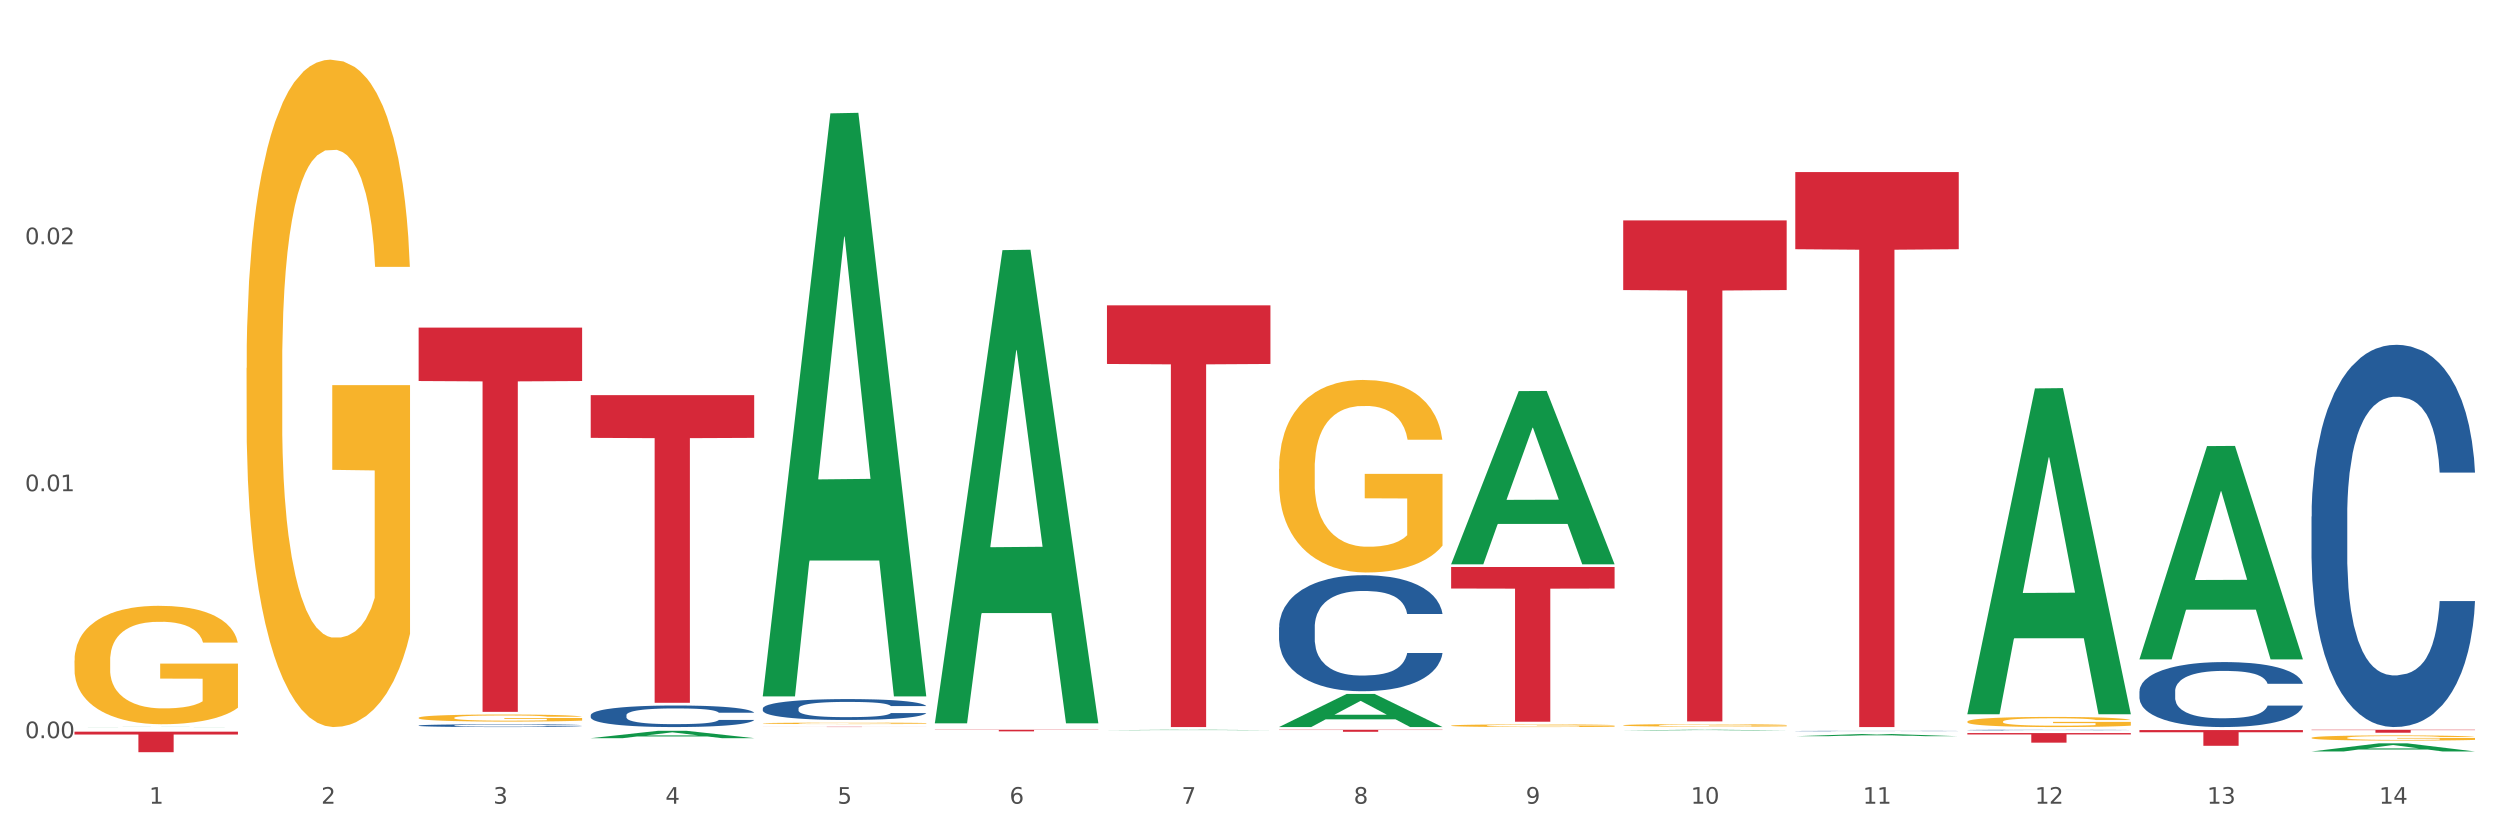
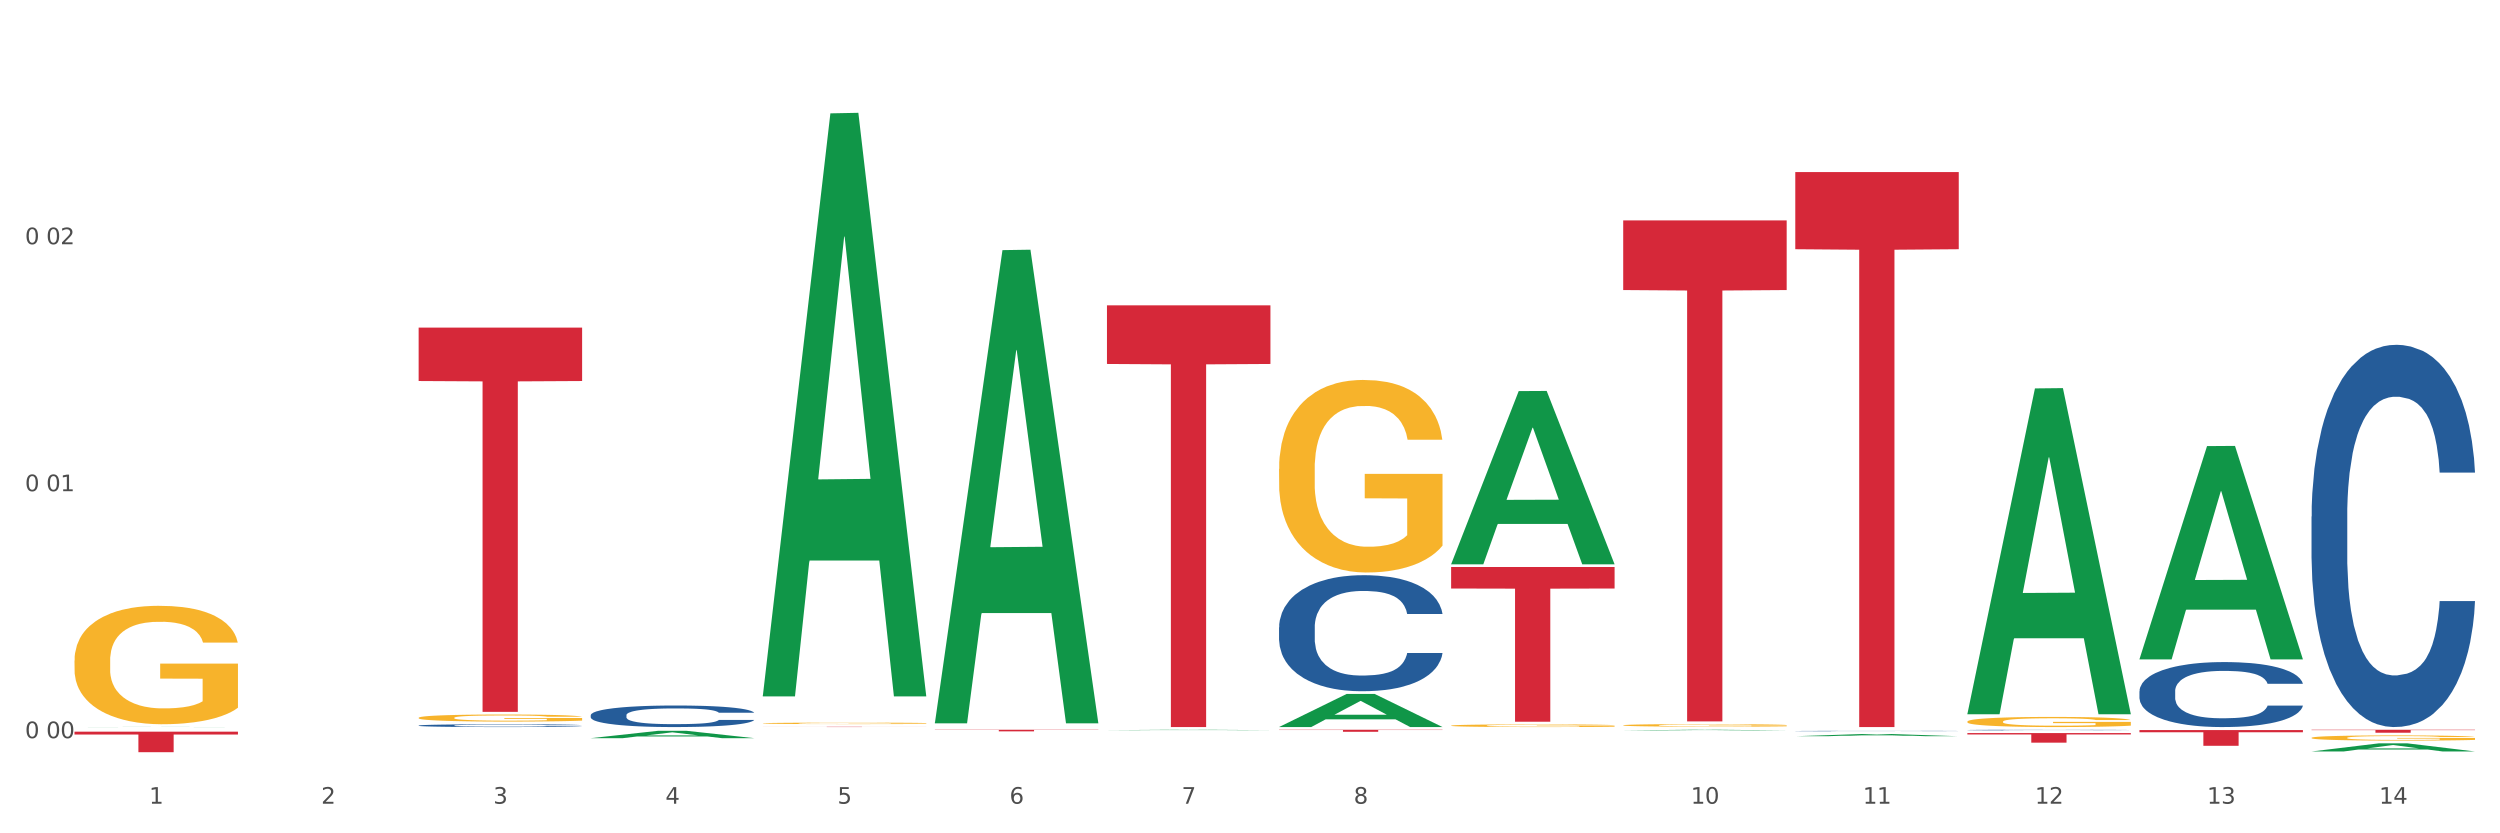
<svg xmlns="http://www.w3.org/2000/svg" xmlns:xlink="http://www.w3.org/1999/xlink" width="1080pt" height="360pt" viewBox="0 0 1080 360" version="1.1">
  <rect x="0" y="0" width="1080" height="360" fill="#333333" stroke="none" />
  <defs>
    <style type="text/css">*{stroke-linejoin: round; stroke-linecap: butt}</style>
  </defs>
  <g id="figure_1">
    <g id="patch_1">
      <path d="M 0 360  L 1080 360  L 1080 0  L 0 0  z " style="fill: #ffffff; stroke: #ffffff; stroke-linejoin: miter" />
    </g>
    <g id="axes_1">
      <g id="matplotlib.axis_1">
        <g id="xtick_1">
          <g id="text_1">
            <g style="fill: #4d4d4d" transform="translate(64.432 347.204) scale(0.096 -0.096)">
              <defs>
                <path id="DejaVuSans-31" d="M 794 531  L 1825 531  L 1825 4091  L 703 3866  L 703 4441  L 1819 4666  L 2450 4666  L 2450 531  L 3481 531  L 3481 0  L 794 0  L 794 531  z " transform="scale(0.016)" />
              </defs>
              <use xlink:href="#DejaVuSans-31" />
            </g>
          </g>
        </g>
        <g id="xtick_2">
          <g id="text_2">
            <g style="fill: #4d4d4d" transform="translate(138.771 347.204) scale(0.096 -0.096)">
              <defs>
                <path id="DejaVuSans-32" d="M 1228 531  L 3431 531  L 3431 0  L 469 0  L 469 531  Q 828 903 1448 1529  Q 2069 2156 2228 2338  Q 2531 2678 2651 2914  Q 2772 3150 2772 3378  Q 2772 3750 2511 3984  Q 2250 4219 1831 4219  Q 1534 4219 1204 4116  Q 875 4013 500 3803  L 500 4441  Q 881 4594 1212 4672  Q 1544 4750 1819 4750  Q 2544 4750 2975 4387  Q 3406 4025 3406 3419  Q 3406 3131 3298 2873  Q 3191 2616 2906 2266  Q 2828 2175 2409 1742  Q 1991 1309 1228 531  z " transform="scale(0.016)" />
              </defs>
              <use xlink:href="#DejaVuSans-32" />
            </g>
          </g>
        </g>
        <g id="xtick_3">
          <g id="text_3">
            <g style="fill: #4d4d4d" transform="translate(213.109 347.204) scale(0.096 -0.096)">
              <defs>
                <path id="DejaVuSans-33" d="M 2597 2516  Q 3050 2419 3304 2112  Q 3559 1806 3559 1356  Q 3559 666 3084 287  Q 2609 -91 1734 -91  Q 1441 -91 1130 -33  Q 819 25 488 141  L 488 750  Q 750 597 1062 519  Q 1375 441 1716 441  Q 2309 441 2620 675  Q 2931 909 2931 1356  Q 2931 1769 2642 2001  Q 2353 2234 1838 2234  L 1294 2234  L 1294 2753  L 1863 2753  Q 2328 2753 2575 2939  Q 2822 3125 2822 3475  Q 2822 3834 2567 4026  Q 2313 4219 1838 4219  Q 1578 4219 1281 4162  Q 984 4106 628 3988  L 628 4550  Q 988 4650 1302 4700  Q 1616 4750 1894 4750  Q 2613 4750 3031 4423  Q 3450 4097 3450 3541  Q 3450 3153 3228 2886  Q 3006 2619 2597 2516  z " transform="scale(0.016)" />
              </defs>
              <use xlink:href="#DejaVuSans-33" />
            </g>
          </g>
        </g>
        <g id="xtick_4">
          <g id="text_4">
            <g style="fill: #4d4d4d" transform="translate(287.448 347.204) scale(0.096 -0.096)">
              <defs>
                <path id="DejaVuSans-34" d="M 2419 4116  L 825 1625  L 2419 1625  L 2419 4116  z M 2253 4666  L 3047 4666  L 3047 1625  L 3713 1625  L 3713 1100  L 3047 1100  L 3047 0  L 2419 0  L 2419 1100  L 313 1100  L 313 1709  L 2253 4666  z " transform="scale(0.016)" />
              </defs>
              <use xlink:href="#DejaVuSans-34" />
            </g>
          </g>
        </g>
        <g id="xtick_5">
          <g id="text_5">
            <g style="fill: #4d4d4d" transform="translate(361.787 347.204) scale(0.096 -0.096)">
              <defs>
                <path id="DejaVuSans-35" d="M 691 4666  L 3169 4666  L 3169 4134  L 1269 4134  L 1269 2991  Q 1406 3038 1543 3061  Q 1681 3084 1819 3084  Q 2600 3084 3056 2656  Q 3513 2228 3513 1497  Q 3513 744 3044 326  Q 2575 -91 1722 -91  Q 1428 -91 1123 -41  Q 819 9 494 109  L 494 744  Q 775 591 1075 516  Q 1375 441 1709 441  Q 2250 441 2565 725  Q 2881 1009 2881 1497  Q 2881 1984 2565 2268  Q 2250 2553 1709 2553  Q 1456 2553 1204 2497  Q 953 2441 691 2322  L 691 4666  z " transform="scale(0.016)" />
              </defs>
              <use xlink:href="#DejaVuSans-35" />
            </g>
          </g>
        </g>
        <g id="xtick_6">
          <g id="text_6">
            <g style="fill: #4d4d4d" transform="translate(436.125 347.204) scale(0.096 -0.096)">
              <defs>
                <path id="DejaVuSans-36" d="M 2113 2584  Q 1688 2584 1439 2293  Q 1191 2003 1191 1497  Q 1191 994 1439 701  Q 1688 409 2113 409  Q 2538 409 2786 701  Q 3034 994 3034 1497  Q 3034 2003 2786 2293  Q 2538 2584 2113 2584  z M 3366 4563  L 3366 3988  Q 3128 4100 2886 4159  Q 2644 4219 2406 4219  Q 1781 4219 1451 3797  Q 1122 3375 1075 2522  Q 1259 2794 1537 2939  Q 1816 3084 2150 3084  Q 2853 3084 3261 2657  Q 3669 2231 3669 1497  Q 3669 778 3244 343  Q 2819 -91 2113 -91  Q 1303 -91 875 529  Q 447 1150 447 2328  Q 447 3434 972 4092  Q 1497 4750 2381 4750  Q 2619 4750 2861 4703  Q 3103 4656 3366 4563  z " transform="scale(0.016)" />
              </defs>
              <use xlink:href="#DejaVuSans-36" />
            </g>
          </g>
        </g>
        <g id="xtick_7">
          <g id="text_7">
            <g style="fill: #4d4d4d" transform="translate(510.464 347.204) scale(0.096 -0.096)">
              <defs>
                <path id="DejaVuSans-37" d="M 525 4666  L 3525 4666  L 3525 4397  L 1831 0  L 1172 0  L 2766 4134  L 525 4134  L 525 4666  z " transform="scale(0.016)" />
              </defs>
              <use xlink:href="#DejaVuSans-37" />
            </g>
          </g>
        </g>
        <g id="xtick_8">
          <g id="text_8">
            <g style="fill: #4d4d4d" transform="translate(584.803 347.204) scale(0.096 -0.096)">
              <defs>
                <path id="DejaVuSans-38" d="M 2034 2216  Q 1584 2216 1326 1975  Q 1069 1734 1069 1313  Q 1069 891 1326 650  Q 1584 409 2034 409  Q 2484 409 2743 651  Q 3003 894 3003 1313  Q 3003 1734 2745 1975  Q 2488 2216 2034 2216  z M 1403 2484  Q 997 2584 770 2862  Q 544 3141 544 3541  Q 544 4100 942 4425  Q 1341 4750 2034 4750  Q 2731 4750 3128 4425  Q 3525 4100 3525 3541  Q 3525 3141 3298 2862  Q 3072 2584 2669 2484  Q 3125 2378 3379 2068  Q 3634 1759 3634 1313  Q 3634 634 3220 271  Q 2806 -91 2034 -91  Q 1263 -91 848 271  Q 434 634 434 1313  Q 434 1759 690 2068  Q 947 2378 1403 2484  z M 1172 3481  Q 1172 3119 1398 2916  Q 1625 2713 2034 2713  Q 2441 2713 2670 2916  Q 2900 3119 2900 3481  Q 2900 3844 2670 4047  Q 2441 4250 2034 4250  Q 1625 4250 1398 4047  Q 1172 3844 1172 3481  z " transform="scale(0.016)" />
              </defs>
              <use xlink:href="#DejaVuSans-38" />
            </g>
          </g>
        </g>
        <g id="xtick_9">
          <g id="text_9">
            <g style="fill: #4d4d4d" transform="translate(659.142 347.204) scale(0.096 -0.096)">
              <defs>
-                 <path id="DejaVuSans-39" d="M 703 97  L 703 672  Q 941 559 1184 500  Q 1428 441 1663 441  Q 2288 441 2617 861  Q 2947 1281 2994 2138  Q 2813 1869 2534 1725  Q 2256 1581 1919 1581  Q 1219 1581 811 2004  Q 403 2428 403 3163  Q 403 3881 828 4315  Q 1253 4750 1959 4750  Q 2769 4750 3195 4129  Q 3622 3509 3622 2328  Q 3622 1225 3098 567  Q 2575 -91 1691 -91  Q 1453 -91 1209 -44  Q 966 3 703 97  z M 1959 2075  Q 2384 2075 2632 2365  Q 2881 2656 2881 3163  Q 2881 3666 2632 3958  Q 2384 4250 1959 4250  Q 1534 4250 1286 3958  Q 1038 3666 1038 3163  Q 1038 2656 1286 2365  Q 1534 2075 1959 2075  z " transform="scale(0.016)" />
-               </defs>
+                 </defs>
              <use xlink:href="#DejaVuSans-39" />
            </g>
          </g>
        </g>
        <g id="xtick_10">
          <g id="text_10">
            <g style="fill: #4d4d4d" transform="translate(730.426 347.204) scale(0.096 -0.096)">
              <defs>
                <path id="DejaVuSans-30" d="M 2034 4250  Q 1547 4250 1301 3770  Q 1056 3291 1056 2328  Q 1056 1369 1301 889  Q 1547 409 2034 409  Q 2525 409 2770 889  Q 3016 1369 3016 2328  Q 3016 3291 2770 3770  Q 2525 4250 2034 4250  z M 2034 4750  Q 2819 4750 3233 4129  Q 3647 3509 3647 2328  Q 3647 1150 3233 529  Q 2819 -91 2034 -91  Q 1250 -91 836 529  Q 422 1150 422 2328  Q 422 3509 836 4129  Q 1250 4750 2034 4750  z " transform="scale(0.016)" />
              </defs>
              <use xlink:href="#DejaVuSans-31" />
              <use xlink:href="#DejaVuSans-30" transform="translate(63.623 0)" />
            </g>
          </g>
        </g>
        <g id="xtick_11">
          <g id="text_11">
            <g style="fill: #4d4d4d" transform="translate(804.765 347.204) scale(0.096 -0.096)">
              <use xlink:href="#DejaVuSans-31" />
              <use xlink:href="#DejaVuSans-31" transform="translate(63.623 0)" />
            </g>
          </g>
        </g>
        <g id="xtick_12">
          <g id="text_12">
            <g style="fill: #4d4d4d" transform="translate(879.104 347.204) scale(0.096 -0.096)">
              <use xlink:href="#DejaVuSans-31" />
              <use xlink:href="#DejaVuSans-32" transform="translate(63.623 0)" />
            </g>
          </g>
        </g>
        <g id="xtick_13">
          <g id="text_13">
            <g style="fill: #4d4d4d" transform="translate(953.442 347.204) scale(0.096 -0.096)">
              <use xlink:href="#DejaVuSans-31" />
              <use xlink:href="#DejaVuSans-33" transform="translate(63.623 0)" />
            </g>
          </g>
        </g>
        <g id="xtick_14">
          <g id="text_14">
            <g style="fill: #4d4d4d" transform="translate(1027.781 347.204) scale(0.096 -0.096)">
              <use xlink:href="#DejaVuSans-31" />
              <use xlink:href="#DejaVuSans-34" transform="translate(63.623 0)" />
            </g>
          </g>
        </g>
        <g id="xtick_15" />
        <g id="xtick_16" />
        <g id="xtick_17" />
        <g id="xtick_18" />
        <g id="xtick_19" />
        <g id="xtick_20" />
        <g id="xtick_21" />
        <g id="xtick_22" />
        <g id="xtick_23" />
        <g id="xtick_24" />
        <g id="xtick_25" />
        <g id="xtick_26" />
        <g id="xtick_27" />
      </g>
      <g id="matplotlib.axis_2">
        <g id="ytick_1">
          <g id="text_15">
            <g style="fill: #4d4d4d" transform="translate(10.8 318.894) scale(0.096 -0.096)">
              <defs>
-                 <path id="DejaVuSans-2e" d="M 684 794  L 1344 794  L 1344 0  L 684 0  L 684 794  z " transform="scale(0.016)" />
-               </defs>
+                 </defs>
              <use xlink:href="#DejaVuSans-30" />
              <use xlink:href="#DejaVuSans-2e" transform="translate(63.623 0)" />
              <use xlink:href="#DejaVuSans-30" transform="translate(95.41 0)" />
              <use xlink:href="#DejaVuSans-30" transform="translate(159.033 0)" />
            </g>
          </g>
        </g>
        <g id="ytick_2">
          <g id="text_16">
            <g style="fill: #4d4d4d" transform="translate(10.8 212.202) scale(0.096 -0.096)">
              <use xlink:href="#DejaVuSans-30" />
              <use xlink:href="#DejaVuSans-2e" transform="translate(63.623 0)" />
              <use xlink:href="#DejaVuSans-30" transform="translate(95.41 0)" />
              <use xlink:href="#DejaVuSans-31" transform="translate(159.033 0)" />
            </g>
          </g>
        </g>
        <g id="ytick_3">
          <g id="text_17">
            <g style="fill: #4d4d4d" transform="translate(10.8 105.51) scale(0.096 -0.096)">
              <use xlink:href="#DejaVuSans-30" />
              <use xlink:href="#DejaVuSans-2e" transform="translate(63.623 0)" />
              <use xlink:href="#DejaVuSans-30" transform="translate(95.41 0)" />
              <use xlink:href="#DejaVuSans-32" transform="translate(159.033 0)" />
            </g>
          </g>
        </g>
        <g id="ytick_4" />
        <g id="ytick_5" />
        <g id="ytick_6" />
      </g>
      <g id="PolyCollection_1">
        <path d="M 32.175 314.089  L 32.248 314.089  L 61.37 314.033  L 73.456 314.033  L 102.797 314.089  L 88.818 314.089  L 82.484 314.076  L 52.415 314.076  L 52.197 314.076  L 46.081 314.089  L 32.175 314.089  L 32.175 314.089  L 56.201 314.068  L 78.698 314.068  L 67.559 314.045  L 67.413 314.045  L 67.267 314.045  L 56.128 314.068  L 56.201 314.068  L 32.175 314.089  z " clip-path="url(#p1d16269aba)" style="fill: #109648" />
        <path d="M 329.53 312.473  L 329.613 312.473  L 329.613 312.452  L 329.78 312.434  L 330.614 312.39  L 331.864 312.354  L 332.782 312.335  L 333.699 312.32  L 334.783 312.304  L 336.117 312.288  L 338.535 312.264  L 340.036 312.252  L 341.87 312.239  L 345.205 312.22  L 347.623 312.21  L 350.124 312.201  L 354.21 312.191  L 356.878 312.186  L 359.713 312.183  L 363.131 312.18  L 365.716 312.18  L 371.386 312.182  L 376.222 312.187  L 378.557 312.191  L 381.558 312.198  L 383.142 312.202  L 385.727 312.212  L 388.395 312.224  L 390.23 312.234  L 392.981 312.254  L 395.066 312.274  L 396.983 312.298  L 397.984 312.315  L 398.734 312.331  L 399.401 312.349  L 400.068 312.377  L 385.06 312.377  L 384.476 312.357  L 383.559 312.338  L 382.225 312.319  L 381.058 312.307  L 379.057 312.293  L 377.222 312.284  L 375.305 312.277  L 372.97 312.271  L 371.136 312.268  L 368.551 312.266  L 363.465 312.266  L 360.046 312.271  L 357.712 312.277  L 356.211 312.282  L 354.877 312.288  L 353.376 312.296  L 351.625 312.308  L 350.375 312.319  L 349.124 312.333  L 348.123 312.347  L 347.206 312.363  L 346.456 312.381  L 345.872 312.399  L 345.372 312.421  L 344.955 312.457  L 344.955 312.537  L 345.122 312.555  L 345.539 312.578  L 346.039 312.596  L 346.873 312.618  L 347.623 312.632  L 349.04 312.653  L 350.625 312.671  L 351.875 312.682  L 353.126 312.691  L 355.294 312.704  L 357.712 312.714  L 359.796 312.721  L 362.631 312.726  L 364.549 312.729  L 366.216 312.73  L 370.302 312.73  L 373.22 312.728  L 376.472 312.724  L 378.973 312.719  L 381.058 312.712  L 383.392 312.702  L 384.893 312.692  L 384.893 312.571  L 366.55 312.57  L 366.55 312.49  L 400.152 312.49  L 400.152 312.726  L 398.734 312.739  L 397.15 312.75  L 395.482 312.759  L 392.981 312.772  L 389.979 312.783  L 387.311 312.791  L 384.476 312.798  L 381.141 312.805  L 376.806 312.811  L 374.137 312.813  L 370.802 312.815  L 366.884 312.815  L 363.465 312.814  L 360.13 312.811  L 356.628 312.806  L 353.209 312.798  L 350.625 312.791  L 348.04 312.782  L 345.288 312.769  L 343.121 312.758  L 341.453 312.747  L 339.619 312.734  L 337.618 312.717  L 336.117 312.701  L 334.783 312.685  L 333.365 312.664  L 332.365 312.646  L 331.364 312.623  L 330.781 312.606  L 330.113 312.58  L 329.613 312.544  L 329.53 312.473  z " clip-path="url(#p1d16269aba)" style="fill: #f7b32b" />
        <path d="M 626.885 313.469  L 626.968 313.468  L 626.968 313.43  L 627.135 313.398  L 627.969 313.319  L 629.219 313.253  L 630.136 313.219  L 631.054 313.19  L 632.138 313.162  L 633.472 313.132  L 635.89 313.089  L 637.39 313.067  L 639.225 313.044  L 642.56 313.01  L 644.978 312.992  L 647.479 312.976  L 651.565 312.957  L 654.233 312.948  L 657.068 312.942  L 660.486 312.938  L 663.071 312.937  L 668.741 312.94  L 673.577 312.949  L 675.911 312.957  L 678.913 312.969  L 680.497 312.978  L 683.082 312.995  L 685.75 313.017  L 687.584 313.036  L 690.336 313.071  L 692.42 313.107  L 694.338 313.151  L 695.339 313.182  L 696.089 313.21  L 696.756 313.243  L 697.423 313.295  L 682.415 313.295  L 681.831 313.258  L 680.914 313.223  L 679.58 313.189  L 678.413 313.168  L 676.412 313.142  L 674.577 313.125  L 672.66 313.113  L 670.325 313.102  L 668.491 313.097  L 665.906 313.093  L 660.82 313.094  L 657.401 313.102  L 655.067 313.113  L 653.566 313.122  L 652.232 313.132  L 650.731 313.147  L 648.98 313.169  L 647.729 313.189  L 646.479 313.215  L 645.478 313.24  L 644.561 313.269  L 643.811 313.301  L 643.227 313.333  L 642.727 313.373  L 642.31 313.44  L 642.31 313.584  L 642.476 313.616  L 642.893 313.66  L 643.394 313.692  L 644.227 313.731  L 644.978 313.757  L 646.395 313.795  L 647.979 313.827  L 649.23 313.847  L 650.481 313.864  L 652.649 313.887  L 655.067 313.906  L 657.151 313.917  L 659.986 313.928  L 661.904 313.932  L 663.571 313.934  L 667.657 313.934  L 670.575 313.931  L 673.827 313.924  L 676.328 313.914  L 678.413 313.903  L 680.747 313.884  L 682.248 313.866  L 682.248 313.646  L 663.905 313.645  L 663.905 313.499  L 697.506 313.499  L 697.506 313.928  L 696.089 313.95  L 694.505 313.97  L 692.837 313.988  L 690.336 314.01  L 687.334 314.031  L 684.666 314.046  L 681.831 314.058  L 678.496 314.07  L 674.16 314.08  L 671.492 314.085  L 668.157 314.088  L 664.238 314.089  L 660.82 314.087  L 657.485 314.081  L 653.983 314.072  L 650.564 314.058  L 647.979 314.045  L 645.395 314.028  L 642.643 314.006  L 640.475 313.985  L 638.808 313.966  L 636.974 313.942  L 634.972 313.91  L 633.472 313.882  L 632.138 313.852  L 630.72 313.814  L 629.72 313.782  L 628.719 313.741  L 628.135 313.71  L 627.468 313.663  L 626.968 313.596  L 626.885 313.469  z " clip-path="url(#p1d16269aba)" style="fill: #f7b32b" />
        <path d="M 701.223 313.321  L 701.307 313.32  L 701.307 313.283  L 701.474 313.251  L 702.307 313.174  L 703.558 313.11  L 704.475 313.076  L 705.392 313.049  L 706.476 313.021  L 707.81 312.992  L 710.228 312.95  L 711.729 312.929  L 713.563 312.906  L 716.899 312.873  L 719.317 312.855  L 721.818 312.839  L 725.903 312.821  L 728.572 312.813  L 731.406 312.806  L 734.825 312.802  L 737.41 312.801  L 743.08 312.804  L 747.915 312.814  L 750.25 312.821  L 753.252 312.833  L 754.836 312.841  L 757.421 312.858  L 760.089 312.879  L 761.923 312.898  L 764.675 312.933  L 766.759 312.968  L 768.677 313.011  L 769.677 313.04  L 770.428 313.068  L 771.095 313.1  L 771.762 313.15  L 756.754 313.15  L 756.17 313.114  L 755.253 313.081  L 753.919 313.048  L 752.751 313.027  L 750.75 313.001  L 748.916 312.985  L 746.998 312.973  L 744.664 312.962  L 742.829 312.957  L 740.245 312.953  L 735.159 312.954  L 731.74 312.962  L 729.405 312.973  L 727.905 312.982  L 726.571 312.992  L 725.07 313.007  L 723.319 313.028  L 722.068 313.048  L 720.817 313.072  L 719.817 313.097  L 718.9 313.126  L 718.149 313.157  L 717.566 313.188  L 717.065 313.227  L 716.648 313.292  L 716.648 313.433  L 716.815 313.465  L 717.232 313.507  L 717.732 313.538  L 718.566 313.576  L 719.317 313.602  L 720.734 313.639  L 722.318 313.67  L 723.569 313.689  L 724.82 313.706  L 726.987 313.728  L 729.405 313.747  L 731.49 313.758  L 734.325 313.768  L 736.242 313.773  L 737.91 313.775  L 741.996 313.775  L 744.914 313.772  L 748.166 313.764  L 750.667 313.755  L 752.751 313.744  L 755.086 313.725  L 756.587 313.708  L 756.587 313.493  L 738.244 313.492  L 738.244 313.35  L 771.845 313.35  L 771.845 313.768  L 770.428 313.79  L 768.844 313.81  L 767.176 313.827  L 764.675 313.849  L 761.673 313.869  L 759.005 313.883  L 756.17 313.896  L 752.835 313.907  L 748.499 313.917  L 745.831 313.921  L 742.496 313.925  L 738.577 313.926  L 735.159 313.924  L 731.823 313.918  L 728.321 313.909  L 724.903 313.896  L 722.318 313.882  L 719.733 313.866  L 716.982 313.844  L 714.814 313.824  L 713.147 313.805  L 711.312 313.782  L 709.311 313.751  L 707.81 313.723  L 706.476 313.695  L 705.059 313.658  L 704.058 313.626  L 703.058 313.586  L 702.474 313.556  L 701.807 313.51  L 701.307 313.445  L 701.223 313.321  z " clip-path="url(#p1d16269aba)" style="fill: #f7b32b" />
        <path d="M 849.901 311.733  L 849.984 311.729  L 849.984 311.585  L 850.151 311.461  L 850.985 311.161  L 852.235 310.914  L 853.153 310.782  L 854.07 310.674  L 855.154 310.566  L 856.488 310.454  L 858.906 310.29  L 860.407 310.206  L 862.241 310.118  L 865.576 309.99  L 867.994 309.918  L 870.495 309.858  L 874.581 309.786  L 877.249 309.754  L 880.084 309.73  L 883.502 309.714  L 886.087 309.71  L 891.757 309.722  L 896.593 309.758  L 898.927 309.786  L 901.929 309.834  L 903.513 309.866  L 906.098 309.93  L 908.766 310.014  L 910.601 310.086  L 913.352 310.222  L 915.436 310.358  L 917.354 310.526  L 918.355 310.642  L 919.105 310.75  L 919.772 310.874  L 920.439 311.069  L 905.431 311.069  L 904.847 310.93  L 903.93 310.798  L 902.596 310.67  L 901.429 310.59  L 899.428 310.49  L 897.593 310.426  L 895.676 310.378  L 893.341 310.338  L 891.507 310.318  L 888.922 310.302  L 883.836 310.306  L 880.417 310.338  L 878.083 310.378  L 876.582 310.414  L 875.248 310.454  L 873.747 310.51  L 871.996 310.594  L 870.745 310.67  L 869.495 310.766  L 868.494 310.862  L 867.577 310.974  L 866.827 311.093  L 866.243 311.217  L 865.743 311.369  L 865.326 311.621  L 865.326 312.169  L 865.493 312.293  L 865.91 312.457  L 866.41 312.581  L 867.244 312.729  L 867.994 312.829  L 869.411 312.973  L 870.996 313.093  L 872.246 313.169  L 873.497 313.233  L 875.665 313.321  L 878.083 313.393  L 880.167 313.437  L 883.002 313.477  L 884.92 313.493  L 886.587 313.501  L 890.673 313.501  L 893.591 313.489  L 896.843 313.461  L 899.344 313.425  L 901.429 313.381  L 903.763 313.309  L 905.264 313.241  L 905.264 312.405  L 886.921 312.401  L 886.921 311.845  L 920.523 311.845  L 920.523 313.477  L 919.105 313.561  L 917.521 313.637  L 915.853 313.705  L 913.352 313.789  L 910.35 313.869  L 907.682 313.925  L 904.847 313.973  L 901.512 314.017  L 897.177 314.057  L 894.508 314.073  L 891.173 314.085  L 887.254 314.089  L 883.836 314.081  L 880.501 314.061  L 876.999 314.025  L 873.58 313.973  L 870.996 313.921  L 868.411 313.857  L 865.659 313.773  L 863.492 313.693  L 861.824 313.621  L 859.99 313.529  L 857.989 313.409  L 856.488 313.301  L 855.154 313.189  L 853.736 313.045  L 852.736 312.921  L 851.735 312.765  L 851.151 312.649  L 850.484 312.469  L 849.984 312.217  L 849.901 311.733  z " clip-path="url(#p1d16269aba)" style="fill: #f7b32b" />
        <path d="M 998.578 318.736  L 998.662 318.734  L 998.662 318.66  L 998.828 318.596  L 999.662 318.442  L 1000.913 318.314  L 1001.83 318.246  L 1002.747 318.191  L 1003.831 318.135  L 1005.165 318.077  L 1007.583 317.993  L 1009.084 317.95  L 1010.918 317.904  L 1014.253 317.838  L 1016.671 317.801  L 1019.173 317.771  L 1023.258 317.733  L 1025.926 317.717  L 1028.761 317.705  L 1032.18 317.696  L 1034.765 317.694  L 1040.434 317.701  L 1045.27 317.719  L 1047.605 317.733  L 1050.607 317.758  L 1052.191 317.775  L 1054.775 317.808  L 1057.444 317.851  L 1059.278 317.888  L 1062.029 317.958  L 1064.114 318.028  L 1066.032 318.114  L 1067.032 318.174  L 1067.783 318.23  L 1068.45 318.293  L 1069.117 318.394  L 1054.108 318.394  L 1053.525 318.322  L 1052.608 318.254  L 1051.274 318.188  L 1050.106 318.147  L 1048.105 318.096  L 1046.271 318.063  L 1044.353 318.038  L 1042.019 318.018  L 1040.184 318.007  L 1037.599 317.999  L 1032.513 318.001  L 1029.095 318.018  L 1026.76 318.038  L 1025.259 318.057  L 1023.925 318.077  L 1022.425 318.106  L 1020.674 318.149  L 1019.423 318.188  L 1018.172 318.238  L 1017.172 318.287  L 1016.255 318.345  L 1015.504 318.407  L 1014.92 318.471  L 1014.42 318.549  L 1014.003 318.678  L 1014.003 318.961  L 1014.17 319.024  L 1014.587 319.109  L 1015.087 319.173  L 1015.921 319.249  L 1016.671 319.3  L 1018.089 319.374  L 1019.673 319.436  L 1020.924 319.475  L 1022.174 319.508  L 1024.342 319.553  L 1026.76 319.591  L 1028.845 319.613  L 1031.68 319.634  L 1033.597 319.642  L 1035.265 319.646  L 1039.35 319.646  L 1042.269 319.64  L 1045.52 319.626  L 1048.022 319.607  L 1050.106 319.584  L 1052.441 319.547  L 1053.942 319.512  L 1053.942 319.082  L 1035.598 319.08  L 1035.598 318.794  L 1069.2 318.794  L 1069.2 319.634  L 1067.783 319.677  L 1066.198 319.716  L 1064.531 319.751  L 1062.029 319.794  L 1059.028 319.836  L 1056.36 319.864  L 1053.525 319.889  L 1050.19 319.912  L 1045.854 319.932  L 1043.186 319.94  L 1039.851 319.947  L 1035.932 319.949  L 1032.513 319.945  L 1029.178 319.934  L 1025.676 319.916  L 1022.258 319.889  L 1019.673 319.862  L 1017.088 319.829  L 1014.337 319.786  L 1012.169 319.745  L 1010.501 319.708  L 1008.667 319.661  L 1006.666 319.599  L 1005.165 319.543  L 1003.831 319.486  L 1002.414 319.411  L 1001.413 319.348  L 1000.413 319.267  L 999.829 319.208  L 999.162 319.115  L 998.662 318.985  L 998.578 318.736  z " clip-path="url(#p1d16269aba)" style="fill: #f7b32b" />
        <path d="M 478.207 131.914  L 548.829 131.914  L 548.829 157.231  L 521.049 157.402  L 521.049 314.089  L 505.82 314.089  L 505.82 157.402  L 478.207 157.231  L 478.207 132.086  L 478.207 131.914  z " clip-path="url(#p1d16269aba)" style="fill: #d62839" />
        <path d="M 403.869 315.247  L 474.49 315.247  L 474.49 315.344  L 446.71 315.345  L 446.71 315.949  L 431.481 315.949  L 431.481 315.345  L 403.869 315.344  L 403.869 315.247  L 403.869 315.247  z " clip-path="url(#p1d16269aba)" style="fill: #d62839" />
        <path d="M 329.53 313.973  L 400.152 313.973  L 400.152 313.989  L 372.371 313.989  L 372.371 314.089  L 357.143 314.089  L 357.143 313.989  L 329.53 313.989  L 329.53 313.973  L 329.53 313.973  z " clip-path="url(#p1d16269aba)" style="fill: #d62839" />
-         <path d="M 255.191 170.684  L 325.813 170.684  L 325.813 189.158  L 298.033 189.283  L 298.033 303.619  L 282.804 303.619  L 282.804 189.283  L 255.191 189.158  L 255.191 170.809  L 255.191 170.684  z " clip-path="url(#p1d16269aba)" style="fill: #d62839" />
        <path d="M 180.852 310.084  L 180.936 310.082  L 180.936 309.981  L 181.103 309.894  L 181.936 309.685  L 183.187 309.512  L 184.104 309.42  L 185.021 309.344  L 186.105 309.269  L 187.439 309.191  L 189.857 309.076  L 191.358 309.018  L 193.192 308.956  L 196.528 308.867  L 198.946 308.817  L 201.447 308.775  L 205.533 308.724  L 208.201 308.702  L 211.036 308.685  L 214.454 308.674  L 217.039 308.671  L 222.709 308.68  L 227.545 308.705  L 229.879 308.724  L 232.881 308.758  L 234.465 308.78  L 237.05 308.825  L 239.718 308.884  L 241.552 308.934  L 244.304 309.029  L 246.388 309.124  L 248.306 309.241  L 249.306 309.322  L 250.057 309.397  L 250.724 309.484  L 251.391 309.621  L 236.383 309.621  L 235.799 309.523  L 234.882 309.431  L 233.548 309.342  L 232.38 309.286  L 230.379 309.216  L 228.545 309.171  L 226.627 309.138  L 224.293 309.11  L 222.458 309.096  L 219.874 309.085  L 214.788 309.087  L 211.369 309.11  L 209.034 309.138  L 207.534 309.163  L 206.2 309.191  L 204.699 309.23  L 202.948 309.288  L 201.697 309.342  L 200.446 309.409  L 199.446 309.476  L 198.529 309.554  L 197.778 309.638  L 197.195 309.724  L 196.694 309.83  L 196.277 310.006  L 196.277 310.389  L 196.444 310.475  L 196.861 310.59  L 197.361 310.676  L 198.195 310.78  L 198.946 310.849  L 200.363 310.95  L 201.947 311.034  L 203.198 311.087  L 204.449 311.132  L 206.616 311.193  L 209.034 311.243  L 211.119 311.274  L 213.954 311.302  L 215.871 311.313  L 217.539 311.319  L 221.625 311.319  L 224.543 311.31  L 227.795 311.291  L 230.296 311.266  L 232.38 311.235  L 234.715 311.185  L 236.216 311.137  L 236.216 310.553  L 217.873 310.551  L 217.873 310.163  L 251.474 310.163  L 251.474 311.302  L 250.057 311.361  L 248.473 311.414  L 246.805 311.461  L 244.304 311.52  L 241.302 311.576  L 238.634 311.615  L 235.799 311.648  L 232.464 311.679  L 228.128 311.707  L 225.46 311.718  L 222.125 311.726  L 218.206 311.729  L 214.788 311.724  L 211.452 311.71  L 207.951 311.684  L 204.532 311.648  L 201.947 311.612  L 199.362 311.567  L 196.611 311.509  L 194.443 311.453  L 192.776 311.402  L 190.941 311.338  L 188.94 311.254  L 187.439 311.179  L 186.105 311.101  L 184.688 311  L 183.687 310.914  L 182.687 310.805  L 182.103 310.724  L 181.436 310.598  L 180.936 310.422  L 180.852 310.084  z " clip-path="url(#p1d16269aba)" style="fill: #f7b32b" />
        <path d="M 180.852 141.534  L 251.474 141.534  L 251.474 164.6  L 223.694 164.755  L 223.694 307.513  L 208.465 307.513  L 208.465 164.755  L 180.852 164.6  L 180.852 141.69  L 180.852 141.534  z " clip-path="url(#p1d16269aba)" style="fill: #d62839" />
        <path d="M 180.852 313.427  L 180.936 313.426  L 180.936 313.395  L 181.186 313.354  L 182.105 313.277  L 183.273 313.219  L 185.277 313.15  L 186.362 313.122  L 187.781 313.09  L 190.703 313.039  L 194.042 312.995  L 196.379 312.97  L 198.132 312.955  L 202.056 312.928  L 204.31 312.916  L 206.647 312.906  L 208.65 312.899  L 211.989 312.891  L 214.661 312.888  L 217.749 312.887  L 220.337 312.888  L 223.76 312.893  L 228.768 312.906  L 230.688 312.913  L 233.276 312.927  L 235.947 312.944  L 238.118 312.962  L 240.622 312.987  L 243.21 313.02  L 245.714 313.062  L 247.467 313.1  L 248.886 313.141  L 250.139 313.19  L 251.057 313.244  L 251.474 313.289  L 236.198 313.289  L 235.78 313.248  L 234.946 313.204  L 234.111 313.175  L 233.193 313.15  L 231.774 313.123  L 230.521 313.105  L 228.434 313.085  L 226.514 313.071  L 224.928 313.064  L 223.008 313.057  L 218.918 313.051  L 215.996 313.051  L 214.16 313.053  L 211.906 313.058  L 209.986 313.066  L 207.732 313.079  L 205.979 313.093  L 204.226 313.112  L 203.224 313.125  L 201.722 313.149  L 200.72 313.169  L 199.384 313.203  L 198.633 313.227  L 197.297 313.29  L 196.713 313.336  L 196.463 313.368  L 196.296 313.403  L 196.296 313.574  L 196.797 313.651  L 197.214 313.684  L 197.882 313.721  L 199.134 313.769  L 200.97 313.817  L 202.89 313.851  L 204.476 313.872  L 205.979 313.887  L 207.482 313.899  L 209.318 313.91  L 210.821 313.917  L 213.075 313.923  L 215.746 313.926  L 217.833 313.926  L 222.09 313.921  L 224.01 313.915  L 225.847 313.908  L 227.85 313.896  L 229.436 313.883  L 230.354 313.873  L 231.857 313.852  L 233.026 313.83  L 234.027 313.805  L 234.695 313.783  L 235.447 313.75  L 236.031 313.712  L 236.198 313.693  L 251.474 313.693  L 251.14 313.732  L 250.556 313.771  L 249.387 313.822  L 248.469 313.852  L 247.05 313.888  L 245.547 313.919  L 243.46 313.953  L 241.54 313.978  L 239.537 314  L 237.367 314.02  L 233.443 314.047  L 232.024 314.055  L 229.019 314.068  L 226.681 314.076  L 223.259 314.083  L 219.753 314.088  L 216.08 314.089  L 212.824 314.087  L 209.235 314.08  L 206.981 314.073  L 204.476 314.064  L 201.555 314.048  L 198.8 314.03  L 196.212 314.008  L 193.791 313.982  L 191.538 313.954  L 188.616 313.907  L 186.445 313.861  L 184.859 313.818  L 183.774 313.782  L 182.689 313.735  L 182.105 313.704  L 181.186 313.627  L 180.852 313.555  L 180.852 313.427  z " clip-path="url(#p1d16269aba)" style="fill: #255c99" />
        <path d="M 255.191 308.961  L 255.275 308.952  L 255.275 308.714  L 255.525 308.391  L 256.443 307.796  L 257.612 307.345  L 259.615 306.818  L 260.701 306.597  L 262.12 306.35  L 265.041 305.95  L 268.381 305.61  L 270.718 305.423  L 272.471 305.304  L 276.394 305.092  L 278.648 304.998  L 280.986 304.921  L 282.989 304.87  L 286.328 304.811  L 288.999 304.785  L 292.088 304.777  L 294.676 304.785  L 298.098 304.819  L 303.107 304.921  L 305.027 304.981  L 307.615 305.083  L 310.286 305.219  L 312.457 305.355  L 314.961 305.551  L 317.549 305.806  L 320.053 306.129  L 321.806 306.427  L 323.225 306.741  L 324.477 307.124  L 325.396 307.541  L 325.813 307.889  L 310.537 307.889  L 310.119 307.575  L 309.284 307.235  L 308.45 307.005  L 307.531 306.818  L 306.112 306.605  L 304.86 306.469  L 302.773 306.308  L 300.853 306.206  L 299.267 306.146  L 297.347 306.095  L 293.257 306.044  L 290.335 306.044  L 288.499 306.061  L 286.245 306.104  L 284.325 306.163  L 282.071 306.265  L 280.318 306.376  L 278.565 306.52  L 277.563 306.622  L 276.06 306.809  L 275.059 306.962  L 273.723 307.226  L 272.972 307.413  L 271.636 307.898  L 271.052 308.255  L 270.801 308.502  L 270.634 308.774  L 270.634 310.1  L 271.135 310.696  L 271.553 310.951  L 272.22 311.24  L 273.473 311.614  L 275.309 311.98  L 277.229 312.243  L 278.815 312.405  L 280.318 312.524  L 281.82 312.618  L 283.657 312.703  L 285.159 312.754  L 287.413 312.805  L 290.085 312.83  L 292.172 312.83  L 296.429 312.788  L 298.349 312.745  L 300.185 312.686  L 302.189 312.592  L 303.775 312.49  L 304.693 312.414  L 306.196 312.252  L 307.364 312.082  L 308.366 311.886  L 309.034 311.716  L 309.785 311.461  L 310.37 311.172  L 310.537 311.019  L 325.813 311.019  L 325.479 311.325  L 324.895 311.623  L 323.726 312.022  L 322.808 312.252  L 321.389 312.533  L 319.886 312.771  L 317.799 313.034  L 315.879 313.23  L 313.876 313.4  L 311.705 313.553  L 307.782 313.766  L 306.363 313.825  L 303.358 313.927  L 301.02 313.987  L 297.598 314.046  L 294.092 314.08  L 290.419 314.089  L 287.163 314.072  L 283.573 314.021  L 281.32 313.97  L 278.815 313.893  L 275.893 313.774  L 273.139 313.63  L 270.551 313.46  L 268.13 313.264  L 265.876 313.043  L 262.955 312.677  L 260.784 312.32  L 259.198 311.988  L 258.113 311.708  L 257.028 311.351  L 256.443 311.104  L 255.525 310.509  L 255.191 309.956  L 255.191 308.961  z " clip-path="url(#p1d16269aba)" style="fill: #255c99" />
-         <path d="M 329.53 306.054  L 329.613 306.046  L 329.613 305.815  L 329.864 305.502  L 330.782 304.926  L 331.951 304.489  L 333.954 303.978  L 335.039 303.764  L 336.458 303.525  L 339.38 303.138  L 342.719 302.808  L 345.057 302.627  L 346.81 302.512  L 350.733 302.306  L 352.987 302.215  L 355.324 302.141  L 357.328 302.092  L 360.667 302.034  L 363.338 302.009  L 366.427 302.001  L 369.015 302.009  L 372.437 302.042  L 377.446 302.141  L 379.366 302.199  L 381.954 302.298  L 384.625 302.429  L 386.795 302.561  L 389.3 302.751  L 391.887 302.998  L 394.392 303.311  L 396.145 303.599  L 397.564 303.904  L 398.816 304.275  L 399.734 304.678  L 400.152 305.016  L 384.875 305.016  L 384.458 304.711  L 383.623 304.382  L 382.788 304.159  L 381.87 303.978  L 380.451 303.772  L 379.199 303.64  L 377.112 303.484  L 375.192 303.385  L 373.606 303.327  L 371.686 303.278  L 367.595 303.229  L 364.674 303.229  L 362.837 303.245  L 360.583 303.286  L 358.663 303.344  L 356.41 303.443  L 354.656 303.55  L 352.903 303.69  L 351.902 303.789  L 350.399 303.97  L 349.397 304.118  L 348.062 304.374  L 347.31 304.555  L 345.975 305.024  L 345.391 305.37  L 345.14 305.609  L 344.973 305.873  L 344.973 307.158  L 345.474 307.735  L 345.891 307.982  L 346.559 308.262  L 347.811 308.625  L 349.648 308.979  L 351.568 309.234  L 353.154 309.391  L 354.656 309.506  L 356.159 309.597  L 357.996 309.679  L 359.498 309.728  L 361.752 309.778  L 364.423 309.803  L 366.51 309.803  L 370.768 309.761  L 372.688 309.72  L 374.524 309.663  L 376.528 309.572  L 378.114 309.473  L 379.032 309.399  L 380.534 309.242  L 381.703 309.078  L 382.705 308.888  L 383.373 308.723  L 384.124 308.476  L 384.708 308.196  L 384.875 308.048  L 400.152 308.048  L 399.818 308.344  L 399.233 308.633  L 398.065 309.02  L 397.146 309.242  L 395.727 309.514  L 394.225 309.745  L 392.138 310  L 390.218 310.19  L 388.214 310.355  L 386.044 310.503  L 382.121 310.709  L 380.701 310.766  L 377.696 310.865  L 375.359 310.923  L 371.936 310.981  L 368.43 311.014  L 364.757 311.022  L 361.502 311.005  L 357.912 310.956  L 355.658 310.907  L 353.154 310.832  L 350.232 310.717  L 347.477 310.577  L 344.89 310.412  L 342.469 310.223  L 340.215 310.009  L 337.293 309.654  L 335.123 309.308  L 333.537 308.987  L 332.452 308.715  L 331.366 308.369  L 330.782 308.13  L 329.864 307.554  L 329.53 307.018  L 329.53 306.054  z " clip-path="url(#p1d16269aba)" style="fill: #255c99" />
        <path d="M 32.175 285.353  L 32.258 285.306  L 32.258 283.624  L 32.425 282.176  L 33.259 278.671  L 34.51 275.774  L 35.427 274.232  L 36.344 272.971  L 37.428 271.709  L 38.762 270.401  L 41.18 268.485  L 42.681 267.504  L 44.515 266.476  L 47.85 264.981  L 50.268 264.14  L 52.77 263.439  L 56.855 262.598  L 59.523 262.224  L 62.358 261.944  L 65.777 261.757  L 68.361 261.71  L 74.031 261.85  L 78.867 262.271  L 81.202 262.598  L 84.203 263.158  L 85.788 263.532  L 88.372 264.28  L 91.04 265.261  L 92.875 266.102  L 95.626 267.691  L 97.711 269.28  L 99.628 271.242  L 100.629 272.597  L 101.379 273.859  L 102.046 275.307  L 102.713 277.597  L 87.705 277.597  L 87.122 275.961  L 86.204 274.419  L 84.87 272.924  L 83.703 271.99  L 81.702 270.821  L 79.868 270.074  L 77.95 269.513  L 75.615 269.046  L 73.781 268.812  L 71.196 268.625  L 66.11 268.672  L 62.692 269.046  L 60.357 269.513  L 58.856 269.934  L 57.522 270.401  L 56.021 271.055  L 54.27 272.036  L 53.02 272.924  L 51.769 274.046  L 50.768 275.167  L 49.851 276.475  L 49.101 277.877  L 48.517 279.326  L 48.017 281.101  L 47.6 284.045  L 47.6 290.446  L 47.767 291.895  L 48.184 293.811  L 48.684 295.259  L 49.518 296.988  L 50.268 298.156  L 51.686 299.838  L 53.27 301.24  L 54.52 302.128  L 55.771 302.875  L 57.939 303.903  L 60.357 304.744  L 62.441 305.258  L 65.276 305.726  L 67.194 305.913  L 68.862 306.006  L 72.947 306.006  L 75.865 305.866  L 79.117 305.539  L 81.619 305.118  L 83.703 304.604  L 86.038 303.763  L 87.538 302.969  L 87.538 293.203  L 69.195 293.156  L 69.195 286.662  L 102.797 286.662  L 102.797 305.726  L 101.379 306.707  L 99.795 307.595  L 98.128 308.389  L 95.626 309.37  L 92.625 310.305  L 89.956 310.959  L 87.122 311.52  L 83.786 312.034  L 79.451 312.501  L 76.783 312.688  L 73.447 312.828  L 69.529 312.875  L 66.11 312.781  L 62.775 312.548  L 59.273 312.127  L 55.855 311.52  L 53.27 310.912  L 50.685 310.165  L 47.934 309.183  L 45.766 308.249  L 44.098 307.408  L 42.264 306.333  L 40.263 304.931  L 38.762 303.67  L 37.428 302.361  L 36.01 300.679  L 35.01 299.231  L 34.009 297.408  L 33.426 296.053  L 32.759 293.951  L 32.258 291.007  L 32.175 285.353  z " clip-path="url(#p1d16269aba)" style="fill: #f7b32b" />
        <path d="M 552.546 271.008  L 552.629 270.962  L 552.629 269.68  L 552.88 267.94  L 553.798 264.736  L 554.967 262.309  L 556.97 259.471  L 558.055 258.28  L 559.475 256.953  L 562.396 254.801  L 565.735 252.97  L 568.073 251.963  L 569.826 251.322  L 573.749 250.177  L 576.003 249.674  L 578.34 249.261  L 580.344 248.987  L 583.683 248.666  L 586.354 248.529  L 589.443 248.483  L 592.031 248.529  L 595.453 248.712  L 600.462 249.261  L 602.382 249.582  L 604.97 250.131  L 607.641 250.864  L 609.811 251.596  L 612.316 252.649  L 614.903 254.023  L 617.408 255.762  L 619.161 257.365  L 620.58 259.059  L 621.832 261.119  L 622.75 263.362  L 623.168 265.239  L 607.891 265.239  L 607.474 263.545  L 606.639 261.714  L 605.804 260.478  L 604.886 259.471  L 603.467 258.326  L 602.215 257.594  L 600.128 256.724  L 598.208 256.174  L 596.622 255.854  L 594.702 255.579  L 590.612 255.305  L 587.69 255.305  L 585.853 255.396  L 583.6 255.625  L 581.68 255.946  L 579.426 256.495  L 577.673 257.09  L 575.92 257.868  L 574.918 258.418  L 573.415 259.425  L 572.414 260.249  L 571.078 261.668  L 570.327 262.675  L 568.991 265.285  L 568.407 267.208  L 568.156 268.535  L 567.989 270  L 567.989 277.142  L 568.49 280.347  L 568.908 281.72  L 569.575 283.277  L 570.827 285.291  L 572.664 287.26  L 574.584 288.679  L 576.17 289.549  L 577.673 290.19  L 579.175 290.693  L 581.012 291.151  L 582.514 291.426  L 584.768 291.701  L 587.439 291.838  L 589.526 291.838  L 593.784 291.609  L 595.704 291.38  L 597.54 291.06  L 599.544 290.556  L 601.13 290.007  L 602.048 289.595  L 603.551 288.725  L 604.719 287.809  L 605.721 286.756  L 606.389 285.841  L 607.14 284.467  L 607.724 282.911  L 607.891 282.087  L 623.168 282.087  L 622.834 283.735  L 622.249 285.337  L 621.081 287.489  L 620.163 288.725  L 618.743 290.236  L 617.241 291.518  L 615.154 292.937  L 613.234 293.99  L 611.23 294.905  L 609.06 295.729  L 605.137 296.874  L 603.718 297.194  L 600.712 297.744  L 598.375 298.064  L 594.952 298.385  L 591.446 298.568  L 587.773 298.614  L 584.518 298.522  L 580.928 298.247  L 578.674 297.973  L 576.17 297.561  L 573.248 296.92  L 570.494 296.141  L 567.906 295.226  L 565.485 294.173  L 563.231 292.983  L 560.309 291.014  L 558.139 289.091  L 556.553 287.306  L 555.468 285.795  L 554.382 283.872  L 553.798 282.544  L 552.88 279.34  L 552.546 276.364  L 552.546 271.008  z " clip-path="url(#p1d16269aba)" style="fill: #255c99" />
        <path d="M 775.562 315.813  L 775.646 315.813  L 775.646 315.808  L 775.896 315.801  L 776.814 315.788  L 777.983 315.778  L 779.986 315.767  L 781.072 315.762  L 782.491 315.757  L 785.412 315.748  L 788.752 315.741  L 791.089 315.737  L 792.842 315.735  L 796.765 315.73  L 799.019 315.728  L 801.357 315.726  L 803.36 315.725  L 806.699 315.724  L 809.37 315.723  L 812.459 315.723  L 815.047 315.723  L 818.469 315.724  L 823.478 315.726  L 825.398 315.728  L 827.986 315.73  L 830.657 315.733  L 832.828 315.736  L 835.332 315.74  L 837.92 315.745  L 840.424 315.752  L 842.177 315.759  L 843.596 315.765  L 844.848 315.774  L 845.766 315.783  L 846.184 315.79  L 830.908 315.79  L 830.49 315.783  L 829.655 315.776  L 828.821 315.771  L 827.902 315.767  L 826.483 315.762  L 825.231 315.76  L 823.144 315.756  L 821.224 315.754  L 819.638 315.753  L 817.718 315.752  L 813.628 315.75  L 810.706 315.75  L 808.87 315.751  L 806.616 315.752  L 804.696 315.753  L 802.442 315.755  L 800.689 315.758  L 798.936 315.761  L 797.934 315.763  L 796.431 315.767  L 795.43 315.77  L 794.094 315.776  L 793.343 315.78  L 792.007 315.79  L 791.423 315.798  L 791.172 315.803  L 791.005 315.809  L 791.005 315.838  L 791.506 315.85  L 791.924 315.856  L 792.591 315.862  L 793.844 315.87  L 795.68 315.878  L 797.6 315.884  L 799.186 315.887  L 800.689 315.89  L 802.191 315.892  L 804.028 315.893  L 805.53 315.895  L 807.784 315.896  L 810.456 315.896  L 812.543 315.896  L 816.8 315.895  L 818.72 315.894  L 820.556 315.893  L 822.56 315.891  L 824.146 315.889  L 825.064 315.887  L 826.567 315.884  L 827.735 315.88  L 828.737 315.876  L 829.405 315.872  L 830.156 315.867  L 830.741 315.861  L 830.908 315.857  L 846.184 315.857  L 845.85 315.864  L 845.266 315.87  L 844.097 315.879  L 843.179 315.884  L 841.76 315.89  L 840.257 315.895  L 838.17 315.901  L 836.25 315.905  L 834.247 315.908  L 832.076 315.912  L 828.153 315.916  L 826.734 315.918  L 823.728 315.92  L 821.391 315.921  L 817.969 315.922  L 814.463 315.923  L 810.79 315.923  L 807.534 315.923  L 803.944 315.922  L 801.69 315.921  L 799.186 315.919  L 796.264 315.916  L 793.51 315.913  L 790.922 315.91  L 788.501 315.905  L 786.247 315.901  L 783.325 315.893  L 781.155 315.885  L 779.569 315.878  L 778.484 315.872  L 777.399 315.864  L 776.814 315.859  L 775.896 315.846  L 775.562 315.834  L 775.562 315.813  z " clip-path="url(#p1d16269aba)" style="fill: #255c99" />
        <path d="M 849.901 315.379  L 849.984 315.379  L 849.984 315.371  L 850.235 315.361  L 851.153 315.342  L 852.322 315.328  L 854.325 315.311  L 855.41 315.304  L 856.829 315.296  L 859.751 315.284  L 863.09 315.273  L 865.428 315.267  L 867.181 315.263  L 871.104 315.257  L 873.358 315.254  L 875.695 315.251  L 877.699 315.25  L 881.038 315.248  L 883.709 315.247  L 886.798 315.247  L 889.386 315.247  L 892.808 315.248  L 897.817 315.251  L 899.737 315.253  L 902.325 315.256  L 904.996 315.261  L 907.166 315.265  L 909.671 315.271  L 912.258 315.279  L 914.763 315.29  L 916.516 315.299  L 917.935 315.309  L 919.187 315.321  L 920.105 315.334  L 920.523 315.345  L 905.246 315.345  L 904.829 315.335  L 903.994 315.324  L 903.159 315.317  L 902.241 315.311  L 900.822 315.305  L 899.57 315.3  L 897.483 315.295  L 895.563 315.292  L 893.977 315.29  L 892.057 315.288  L 887.966 315.287  L 885.045 315.287  L 883.208 315.287  L 880.954 315.289  L 879.034 315.291  L 876.78 315.294  L 875.027 315.297  L 873.274 315.302  L 872.273 315.305  L 870.77 315.311  L 869.768 315.316  L 868.433 315.324  L 867.681 315.33  L 866.346 315.345  L 865.761 315.357  L 865.511 315.364  L 865.344 315.373  L 865.344 315.415  L 865.845 315.434  L 866.262 315.442  L 866.93 315.451  L 868.182 315.463  L 870.019 315.474  L 871.939 315.483  L 873.525 315.488  L 875.027 315.492  L 876.53 315.494  L 878.367 315.497  L 879.869 315.499  L 882.123 315.5  L 884.794 315.501  L 886.881 315.501  L 891.139 315.5  L 893.059 315.498  L 894.895 315.497  L 896.899 315.494  L 898.485 315.49  L 899.403 315.488  L 900.905 315.483  L 902.074 315.478  L 903.076 315.471  L 903.744 315.466  L 904.495 315.458  L 905.079 315.449  L 905.246 315.444  L 920.523 315.444  L 920.189 315.454  L 919.604 315.463  L 918.436 315.476  L 917.517 315.483  L 916.098 315.492  L 914.596 315.499  L 912.509 315.508  L 910.589 315.514  L 908.585 315.519  L 906.415 315.524  L 902.491 315.531  L 901.072 315.533  L 898.067 315.536  L 895.73 315.538  L 892.307 315.54  L 888.801 315.541  L 885.128 315.541  L 881.873 315.54  L 878.283 315.539  L 876.029 315.537  L 873.525 315.535  L 870.603 315.531  L 867.848 315.526  L 865.261 315.521  L 862.84 315.515  L 860.586 315.508  L 857.664 315.496  L 855.494 315.485  L 853.908 315.475  L 852.823 315.466  L 851.737 315.454  L 851.153 315.447  L 850.235 315.428  L 849.901 315.41  L 849.901 315.379  z " clip-path="url(#p1d16269aba)" style="fill: #255c99" />
        <path d="M 924.24 298.629  L 924.323 298.603  L 924.323 297.885  L 924.573 296.911  L 925.492 295.116  L 926.66 293.757  L 928.664 292.168  L 929.749 291.501  L 931.168 290.758  L 934.09 289.553  L 937.429 288.527  L 939.766 287.963  L 941.519 287.604  L 945.443 286.963  L 947.697 286.681  L 950.034 286.45  L 952.037 286.297  L 955.377 286.117  L 958.048 286.04  L 961.136 286.015  L 963.724 286.04  L 967.147 286.143  L 972.155 286.45  L 974.075 286.63  L 976.663 286.938  L 979.335 287.348  L 981.505 287.758  L 984.009 288.348  L 986.597 289.117  L 989.101 290.091  L 990.854 290.988  L 992.273 291.937  L 993.526 293.091  L 994.444 294.347  L 994.861 295.398  L 979.585 295.398  L 979.168 294.45  L 978.333 293.424  L 977.498 292.732  L 976.58 292.168  L 975.161 291.527  L 973.908 291.117  L 971.822 290.63  L 969.902 290.322  L 968.316 290.142  L 966.396 289.989  L 962.305 289.835  L 959.383 289.835  L 957.547 289.886  L 955.293 290.014  L 953.373 290.194  L 951.119 290.501  L 949.366 290.835  L 947.613 291.271  L 946.611 291.578  L 945.109 292.142  L 944.107 292.604  L 942.771 293.399  L 942.02 293.963  L 940.685 295.424  L 940.1 296.501  L 939.85 297.244  L 939.683 298.065  L 939.683 302.064  L 940.184 303.859  L 940.601 304.628  L 941.269 305.5  L 942.521 306.628  L 944.358 307.73  L 946.278 308.525  L 947.864 309.012  L 949.366 309.371  L 950.869 309.653  L 952.705 309.91  L 954.208 310.064  L 956.462 310.217  L 959.133 310.294  L 961.22 310.294  L 965.477 310.166  L 967.397 310.038  L 969.234 309.858  L 971.237 309.576  L 972.823 309.269  L 973.742 309.038  L 975.244 308.551  L 976.413 308.038  L 977.415 307.448  L 978.082 306.936  L 978.834 306.167  L 979.418 305.295  L 979.585 304.833  L 994.861 304.833  L 994.527 305.756  L 993.943 306.654  L 992.774 307.859  L 991.856 308.551  L 990.437 309.397  L 988.934 310.115  L 986.847 310.91  L 984.927 311.499  L 982.924 312.012  L 980.754 312.474  L 976.83 313.115  L 975.411 313.294  L 972.406 313.602  L 970.069 313.781  L 966.646 313.961  L 963.14 314.063  L 959.467 314.089  L 956.211 314.038  L 952.622 313.884  L 950.368 313.73  L 947.864 313.499  L 944.942 313.14  L 942.187 312.704  L 939.599 312.192  L 937.178 311.602  L 934.925 310.935  L 932.003 309.833  L 929.832 308.756  L 928.246 307.756  L 927.161 306.91  L 926.076 305.833  L 925.492 305.09  L 924.573 303.295  L 924.24 301.628  L 924.24 298.629  z " clip-path="url(#p1d16269aba)" style="fill: #255c99" />
        <path d="M 998.578 223.153  L 998.662 223.002  L 998.662 218.779  L 998.912 213.049  L 999.83 202.492  L 1000.999 194.5  L 1003.003 185.15  L 1004.088 181.229  L 1005.507 176.855  L 1008.429 169.767  L 1011.768 163.735  L 1014.105 160.417  L 1015.858 158.306  L 1019.781 154.536  L 1022.035 152.877  L 1024.373 151.52  L 1026.376 150.615  L 1029.715 149.559  L 1032.387 149.107  L 1035.475 148.956  L 1038.063 149.107  L 1041.486 149.71  L 1046.494 151.52  L 1048.414 152.576  L 1051.002 154.385  L 1053.673 156.798  L 1055.844 159.211  L 1058.348 162.68  L 1060.936 167.204  L 1063.44 172.934  L 1065.193 178.213  L 1066.612 183.792  L 1067.864 190.579  L 1068.783 197.968  L 1069.2 204.151  L 1053.924 204.151  L 1053.506 198.571  L 1052.671 192.539  L 1051.837 188.467  L 1050.918 185.15  L 1049.499 181.38  L 1048.247 178.967  L 1046.16 176.101  L 1044.24 174.292  L 1042.654 173.236  L 1040.734 172.331  L 1036.644 171.426  L 1033.722 171.426  L 1031.886 171.728  L 1029.632 172.482  L 1027.712 173.538  L 1025.458 175.347  L 1023.705 177.308  L 1021.952 179.871  L 1020.95 181.681  L 1019.448 184.999  L 1018.446 187.713  L 1017.11 192.388  L 1016.359 195.706  L 1015.023 204.302  L 1014.439 210.636  L 1014.188 215.009  L 1014.022 219.835  L 1014.022 243.361  L 1014.522 253.917  L 1014.94 258.441  L 1015.608 263.569  L 1016.86 270.204  L 1018.696 276.689  L 1020.616 281.364  L 1022.202 284.229  L 1023.705 286.341  L 1025.207 287.999  L 1027.044 289.507  L 1028.547 290.412  L 1030.8 291.317  L 1033.472 291.77  L 1035.559 291.77  L 1039.816 291.016  L 1041.736 290.261  L 1043.572 289.206  L 1045.576 287.547  L 1047.162 285.737  L 1048.08 284.38  L 1049.583 281.515  L 1050.752 278.499  L 1051.753 275.03  L 1052.421 272.014  L 1053.172 267.49  L 1053.757 262.362  L 1053.924 259.648  L 1069.2 259.648  L 1068.866 265.077  L 1068.282 270.355  L 1067.113 277.443  L 1066.195 281.515  L 1064.776 286.491  L 1063.273 290.714  L 1061.186 295.389  L 1059.266 298.857  L 1057.263 301.874  L 1055.092 304.588  L 1051.169 308.358  L 1049.75 309.414  L 1046.745 311.224  L 1044.407 312.279  L 1040.985 313.335  L 1037.479 313.938  L 1033.806 314.089  L 1030.55 313.787  L 1026.96 312.882  L 1024.707 311.978  L 1022.202 310.62  L 1019.281 308.509  L 1016.526 305.945  L 1013.938 302.929  L 1011.517 299.461  L 1009.263 295.54  L 1006.342 289.055  L 1004.171 282.721  L 1002.585 276.84  L 1001.5 271.863  L 1000.415 265.529  L 999.83 261.156  L 998.912 250.6  L 998.578 240.797  L 998.578 223.153  z " clip-path="url(#p1d16269aba)" style="fill: #255c99" />
        <path d="M 32.175 316.093  L 102.797 316.093  L 102.797 317.324  L 75.017 317.332  L 75.017 324.95  L 59.788 324.95  L 59.788 317.332  L 32.175 317.324  L 32.175 316.101  L 32.175 316.093  z " clip-path="url(#p1d16269aba)" style="fill: #d62839" />
-         <path d="M 106.514 158.997  L 106.597 158.733  L 106.597 149.254  L 106.764 141.091  L 107.598 121.343  L 108.848 105.017  L 109.765 96.328  L 110.683 89.218  L 111.767 82.109  L 113.101 74.736  L 115.519 63.94  L 117.019 58.41  L 118.854 52.618  L 122.189 44.192  L 124.607 39.452  L 127.108 35.502  L 131.194 30.762  L 133.862 28.656  L 136.697 27.076  L 140.115 26.023  L 142.7 25.759  L 148.37 26.549  L 153.206 28.919  L 155.54 30.762  L 158.542 33.922  L 160.126 36.029  L 162.711 40.242  L 165.379 45.771  L 167.213 50.511  L 169.965 59.464  L 172.049 68.416  L 173.967 79.476  L 174.968 87.112  L 175.718 94.221  L 176.385 102.384  L 177.052 115.286  L 162.044 115.286  L 161.46 106.07  L 160.543 97.381  L 159.209 88.955  L 158.042 83.689  L 156.041 77.106  L 154.206 72.893  L 152.289 69.733  L 149.954 67.1  L 148.12 65.783  L 145.535 64.73  L 140.449 64.993  L 137.03 67.1  L 134.696 69.733  L 133.195 72.103  L 131.861 74.736  L 130.36 78.422  L 128.609 83.952  L 127.358 88.955  L 126.108 95.275  L 125.107 101.594  L 124.19 108.967  L 123.44 116.866  L 122.856 125.029  L 122.356 135.035  L 121.939 151.624  L 121.939 187.698  L 122.106 195.861  L 122.522 206.657  L 123.023 214.819  L 123.856 224.562  L 124.607 231.145  L 126.024 240.624  L 127.609 248.524  L 128.859 253.527  L 130.11 257.74  L 132.278 263.532  L 134.696 268.272  L 136.78 271.169  L 139.615 273.802  L 141.533 274.855  L 143.2 275.382  L 147.286 275.382  L 150.204 274.592  L 153.456 272.748  L 155.957 270.379  L 158.042 267.482  L 160.376 262.743  L 161.877 258.266  L 161.877 203.233  L 143.534 202.97  L 143.534 166.369  L 177.135 166.369  L 177.135 273.802  L 175.718 279.331  L 174.134 284.334  L 172.466 288.811  L 169.965 294.34  L 166.963 299.607  L 164.295 303.293  L 161.46 306.453  L 158.125 309.349  L 153.789 311.982  L 151.121 313.036  L 147.786 313.826  L 143.867 314.089  L 140.449 313.562  L 137.114 312.246  L 133.612 309.876  L 130.193 306.453  L 127.609 303.03  L 125.024 298.817  L 122.272 293.287  L 120.104 288.021  L 118.437 283.281  L 116.603 277.225  L 114.601 269.325  L 113.101 262.216  L 111.767 254.843  L 110.349 245.364  L 109.349 237.201  L 108.348 226.932  L 107.764 219.296  L 107.097 207.446  L 106.597 190.858  L 106.514 158.997  z " clip-path="url(#p1d16269aba)" style="fill: #f7b32b" />
        <path d="M 552.546 202.577  L 552.629 202.501  L 552.629 199.766  L 552.796 197.411  L 553.63 191.713  L 554.881 187.002  L 555.798 184.495  L 556.715 182.444  L 557.799 180.393  L 559.133 178.265  L 561.551 175.15  L 563.052 173.555  L 564.886 171.884  L 568.221 169.452  L 570.639 168.085  L 573.141 166.945  L 577.226 165.578  L 579.894 164.97  L 582.729 164.514  L 586.148 164.21  L 588.732 164.134  L 594.402 164.362  L 599.238 165.046  L 601.573 165.578  L 604.574 166.489  L 606.158 167.097  L 608.743 168.313  L 611.411 169.908  L 613.246 171.276  L 615.997 173.859  L 618.082 176.442  L 619.999 179.633  L 621 181.836  L 621.75 183.887  L 622.417 186.243  L 623.084 189.965  L 608.076 189.965  L 607.493 187.306  L 606.575 184.799  L 605.241 182.368  L 604.074 180.848  L 602.073 178.949  L 600.239 177.734  L 598.321 176.822  L 595.986 176.062  L 594.152 175.682  L 591.567 175.378  L 586.481 175.454  L 583.063 176.062  L 580.728 176.822  L 579.227 177.506  L 577.893 178.265  L 576.392 179.329  L 574.641 180.924  L 573.391 182.368  L 572.14 184.191  L 571.139 186.015  L 570.222 188.142  L 569.472 190.421  L 568.888 192.776  L 568.388 195.663  L 567.971 200.45  L 567.971 210.858  L 568.138 213.213  L 568.555 216.328  L 569.055 218.683  L 569.889 221.494  L 570.639 223.394  L 572.057 226.129  L 573.641 228.408  L 574.891 229.851  L 576.142 231.067  L 578.31 232.738  L 580.728 234.106  L 582.812 234.942  L 585.647 235.701  L 587.565 236.005  L 589.233 236.157  L 593.318 236.157  L 596.236 235.929  L 599.488 235.397  L 601.99 234.714  L 604.074 233.878  L 606.409 232.51  L 607.909 231.219  L 607.909 215.34  L 589.566 215.264  L 589.566 204.704  L 623.168 204.704  L 623.168 235.701  L 621.75 237.297  L 620.166 238.74  L 618.499 240.032  L 615.997 241.627  L 612.996 243.147  L 610.327 244.21  L 607.493 245.122  L 604.157 245.958  L 599.822 246.717  L 597.154 247.021  L 593.818 247.249  L 589.9 247.325  L 586.481 247.173  L 583.146 246.793  L 579.644 246.11  L 576.226 245.122  L 573.641 244.134  L 571.056 242.919  L 568.305 241.323  L 566.137 239.804  L 564.469 238.436  L 562.635 236.689  L 560.634 234.41  L 559.133 232.358  L 557.799 230.231  L 556.381 227.496  L 555.381 225.141  L 554.38 222.178  L 553.797 219.975  L 553.13 216.556  L 552.629 211.77  L 552.546 202.577  z " clip-path="url(#p1d16269aba)" style="fill: #f7b32b" />
        <path d="M 626.885 244.949  L 697.506 244.949  L 697.506 254.236  L 669.726 254.299  L 669.726 311.779  L 654.497 311.779  L 654.497 254.299  L 626.885 254.236  L 626.885 245.012  L 626.885 244.949  z " clip-path="url(#p1d16269aba)" style="fill: #d62839" />
        <path d="M 255.191 318.883  L 255.264 318.88  L 284.386 315.698  L 296.472 315.695  L 325.813 318.889  L 311.834 318.889  L 305.5 318.145  L 275.431 318.145  L 275.213 318.157  L 269.097 318.889  L 255.191 318.889  L 255.191 318.883  L 279.217 317.702  L 301.714 317.699  L 290.575 316.376  L 290.429 316.37  L 290.284 316.379  L 279.144 317.699  L 279.217 317.702  L 255.191 318.883  z " clip-path="url(#p1d16269aba)" style="fill: #109648" />
        <path d="M 329.53 300.37  L 329.603 300.133  L 358.725 48.969  L 370.811 48.732  L 400.152 300.843  L 386.173 300.843  L 379.839 242.136  L 349.77 242.136  L 349.551 243.083  L 343.436 300.843  L 329.53 300.843  L 329.53 300.37  L 353.556 207.101  L 376.053 206.864  L 364.914 102.469  L 364.768 101.995  L 364.622 102.705  L 353.483 206.864  L 353.556 207.101  L 329.53 300.37  z " clip-path="url(#p1d16269aba)" style="fill: #109648" />
        <path d="M 403.869 312.093  L 403.941 311.901  L 433.064 108.058  L 445.15 107.866  L 474.49 312.478  L 460.512 312.478  L 454.177 264.831  L 424.109 264.831  L 423.89 265.599  L 417.774 312.478  L 403.869 312.478  L 403.869 312.093  L 427.895 236.397  L 450.392 236.204  L 439.252 151.478  L 439.107 151.094  L 438.961 151.67  L 427.822 236.204  L 427.895 236.397  L 403.869 312.093  z " clip-path="url(#p1d16269aba)" style="fill: #109648" />
        <path d="M 478.207 315.436  L 478.28 315.436  L 507.402 315.247  L 519.488 315.247  L 548.829 315.436  L 534.85 315.436  L 528.516 315.392  L 498.447 315.392  L 498.229 315.393  L 492.113 315.436  L 478.207 315.436  L 478.207 315.436  L 502.233 315.366  L 524.73 315.366  L 513.591 315.287  L 513.445 315.287  L 513.3 315.287  L 502.16 315.366  L 502.233 315.366  L 478.207 315.436  z " clip-path="url(#p1d16269aba)" style="fill: #109648" />
        <path d="M 552.546 314.062  L 552.619 314.049  L 581.741 299.785  L 593.827 299.772  L 623.168 314.089  L 609.189 314.089  L 602.855 310.755  L 572.786 310.755  L 572.568 310.809  L 566.452 314.089  L 552.546 314.089  L 552.546 314.062  L 576.572 308.765  L 599.069 308.752  L 587.93 302.823  L 587.784 302.796  L 587.638 302.837  L 576.499 308.752  L 576.572 308.765  L 552.546 314.062  z " clip-path="url(#p1d16269aba)" style="fill: #109648" />
        <path d="M 626.885 243.65  L 626.957 243.58  L 656.08 168.953  L 668.166 168.883  L 697.506 243.791  L 683.528 243.791  L 677.194 226.348  L 647.125 226.348  L 646.906 226.629  L 640.791 243.791  L 626.885 243.791  L 626.885 243.65  L 650.911 215.938  L 673.408 215.867  L 662.268 184.849  L 662.123 184.708  L 661.977 184.919  L 650.838 215.867  L 650.911 215.938  L 626.885 243.65  z " clip-path="url(#p1d16269aba)" style="fill: #109648" />
        <path d="M 701.223 315.554  L 701.296 315.553  L 730.419 315.247  L 742.504 315.247  L 771.845 315.554  L 757.866 315.554  L 751.532 315.483  L 721.463 315.483  L 721.245 315.484  L 715.129 315.554  L 701.223 315.554  L 701.223 315.554  L 725.249 315.44  L 747.746 315.44  L 736.607 315.312  L 736.461 315.312  L 736.316 315.313  L 725.177 315.44  L 725.249 315.44  L 701.223 315.554  z " clip-path="url(#p1d16269aba)" style="fill: #109648" />
        <path d="M 552.546 315.247  L 623.168 315.247  L 623.168 315.371  L 595.388 315.371  L 595.388 316.137  L 580.159 316.137  L 580.159 315.371  L 552.546 315.371  L 552.546 315.248  L 552.546 315.247  z " clip-path="url(#p1d16269aba)" style="fill: #d62839" />
        <path d="M 849.901 308.287  L 849.974 308.155  L 879.096 167.794  L 891.182 167.662  L 920.523 308.552  L 906.544 308.552  L 900.21 275.744  L 870.141 275.744  L 869.922 276.273  L 863.807 308.552  L 849.901 308.552  L 849.901 308.287  L 873.927 256.165  L 896.424 256.032  L 885.284 197.692  L 885.139 197.427  L 884.993 197.824  L 873.854 256.032  L 873.927 256.165  L 849.901 308.287  z " clip-path="url(#p1d16269aba)" style="fill: #109648" />
        <path d="M 924.24 284.683  L 924.312 284.597  L 953.435 192.715  L 965.52 192.628  L 994.861 284.857  L 980.883 284.857  L 974.548 263.38  L 944.48 263.38  L 944.261 263.726  L 938.145 284.857  L 924.24 284.857  L 924.24 284.683  L 948.265 250.563  L 970.763 250.477  L 959.623 212.286  L 959.478 212.113  L 959.332 212.373  L 948.193 250.477  L 948.265 250.563  L 924.24 284.683  z " clip-path="url(#p1d16269aba)" style="fill: #109648" />
        <path d="M 998.578 324.627  L 998.651 324.624  L 1027.773 321.11  L 1039.859 321.107  L 1069.2 324.634  L 1055.221 324.634  L 1048.887 323.812  L 1018.818 323.812  L 1018.6 323.826  L 1012.484 324.634  L 998.578 324.634  L 998.578 324.627  L 1022.604 323.322  L 1045.101 323.319  L 1033.962 321.858  L 1033.816 321.852  L 1033.671 321.862  L 1022.531 323.319  L 1022.604 323.322  L 998.578 324.627  z " clip-path="url(#p1d16269aba)" style="fill: #109648" />
        <path d="M 775.562 318.049  L 775.635 318.048  L 804.757 317.082  L 816.843 317.081  L 846.184 318.051  L 832.205 318.051  L 825.871 317.825  L 795.802 317.825  L 795.584 317.829  L 789.468 318.051  L 775.562 318.051  L 775.562 318.049  L 799.588 317.69  L 822.085 317.689  L 810.946 317.288  L 810.8 317.286  L 810.655 317.289  L 799.515 317.689  L 799.588 317.69  L 775.562 318.049  z " clip-path="url(#p1d16269aba)" style="fill: #109648" />
        <path d="M 701.223 95.225  L 771.845 95.225  L 771.845 125.3  L 744.065 125.503  L 744.065 311.643  L 728.836 311.643  L 728.836 125.503  L 701.223 125.3  L 701.223 95.428  L 701.223 95.225  z " clip-path="url(#p1d16269aba)" style="fill: #d62839" />
        <path d="M 998.578 315.247  L 1069.2 315.247  L 1069.2 315.426  L 1041.42 315.427  L 1041.42 316.536  L 1026.191 316.536  L 1026.191 315.427  L 998.578 315.426  L 998.578 315.248  L 998.578 315.247  z " clip-path="url(#p1d16269aba)" style="fill: #d62839" />
        <path d="M 924.24 315.398  L 994.861 315.398  L 994.861 316.341  L 967.081 316.348  L 967.081 322.19  L 951.852 322.19  L 951.852 316.348  L 924.24 316.341  L 924.24 315.404  L 924.24 315.398  z " clip-path="url(#p1d16269aba)" style="fill: #d62839" />
        <path d="M 849.901 316.699  L 920.523 316.699  L 920.523 317.275  L 892.742 317.279  L 892.742 320.844  L 877.514 320.844  L 877.514 317.279  L 849.901 317.275  L 849.901 316.703  L 849.901 316.699  z " clip-path="url(#p1d16269aba)" style="fill: #d62839" />
        <path d="M 775.562 74.344  L 846.184 74.344  L 846.184 107.66  L 818.404 107.886  L 818.404 314.089  L 803.175 314.089  L 803.175 107.886  L 775.562 107.66  L 775.562 74.569  L 775.562 74.344  z " clip-path="url(#p1d16269aba)" style="fill: #d62839" />
      </g>
    </g>
  </g>
  <defs>
    <clipPath id="p1d16269aba">
      <rect x="32.175" y="10.8" width="1037.025" height="329.109" />
    </clipPath>
  </defs>
</svg>